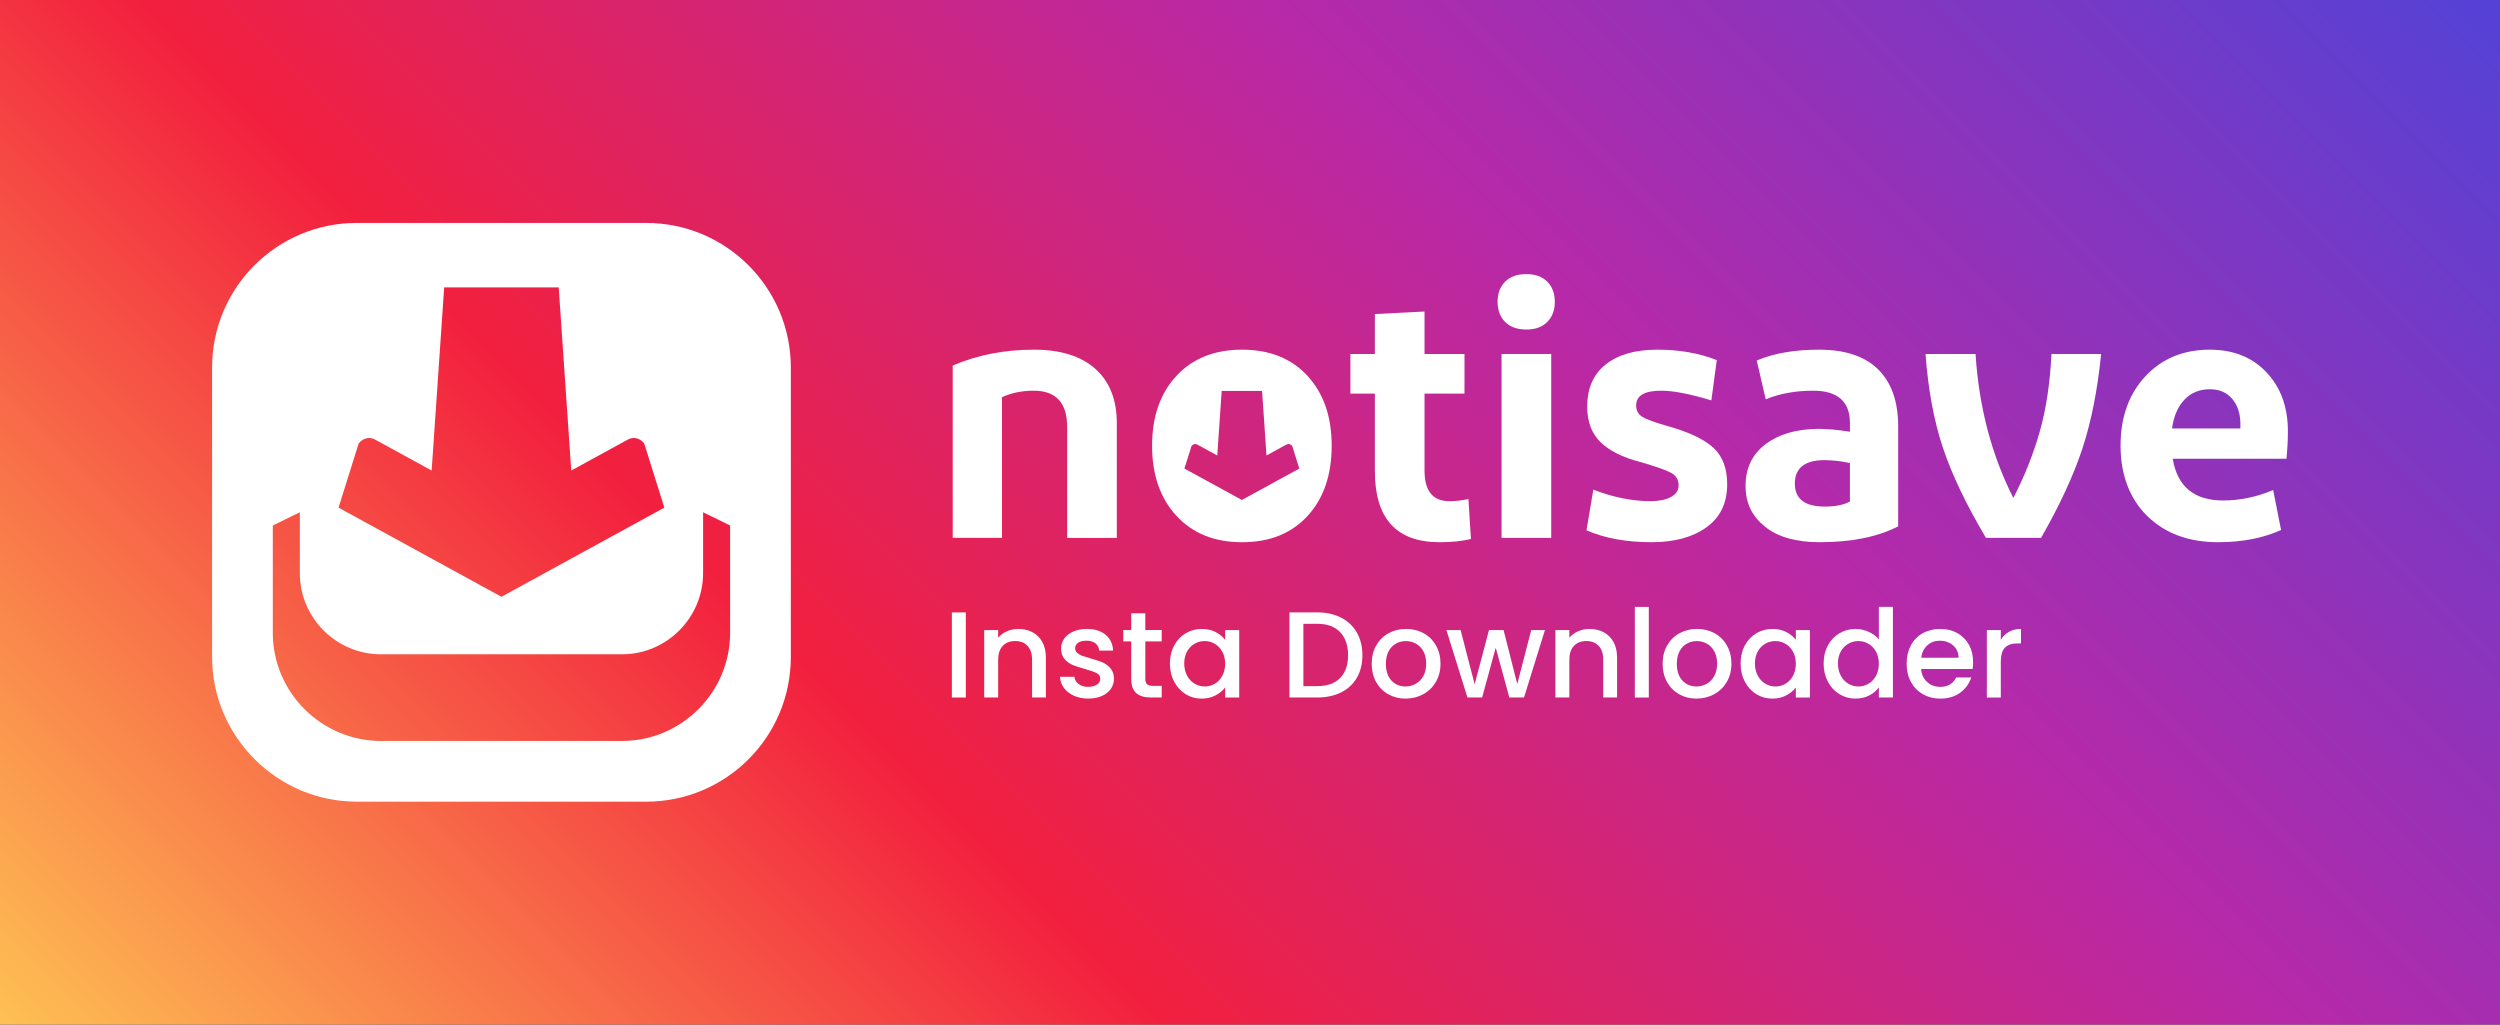
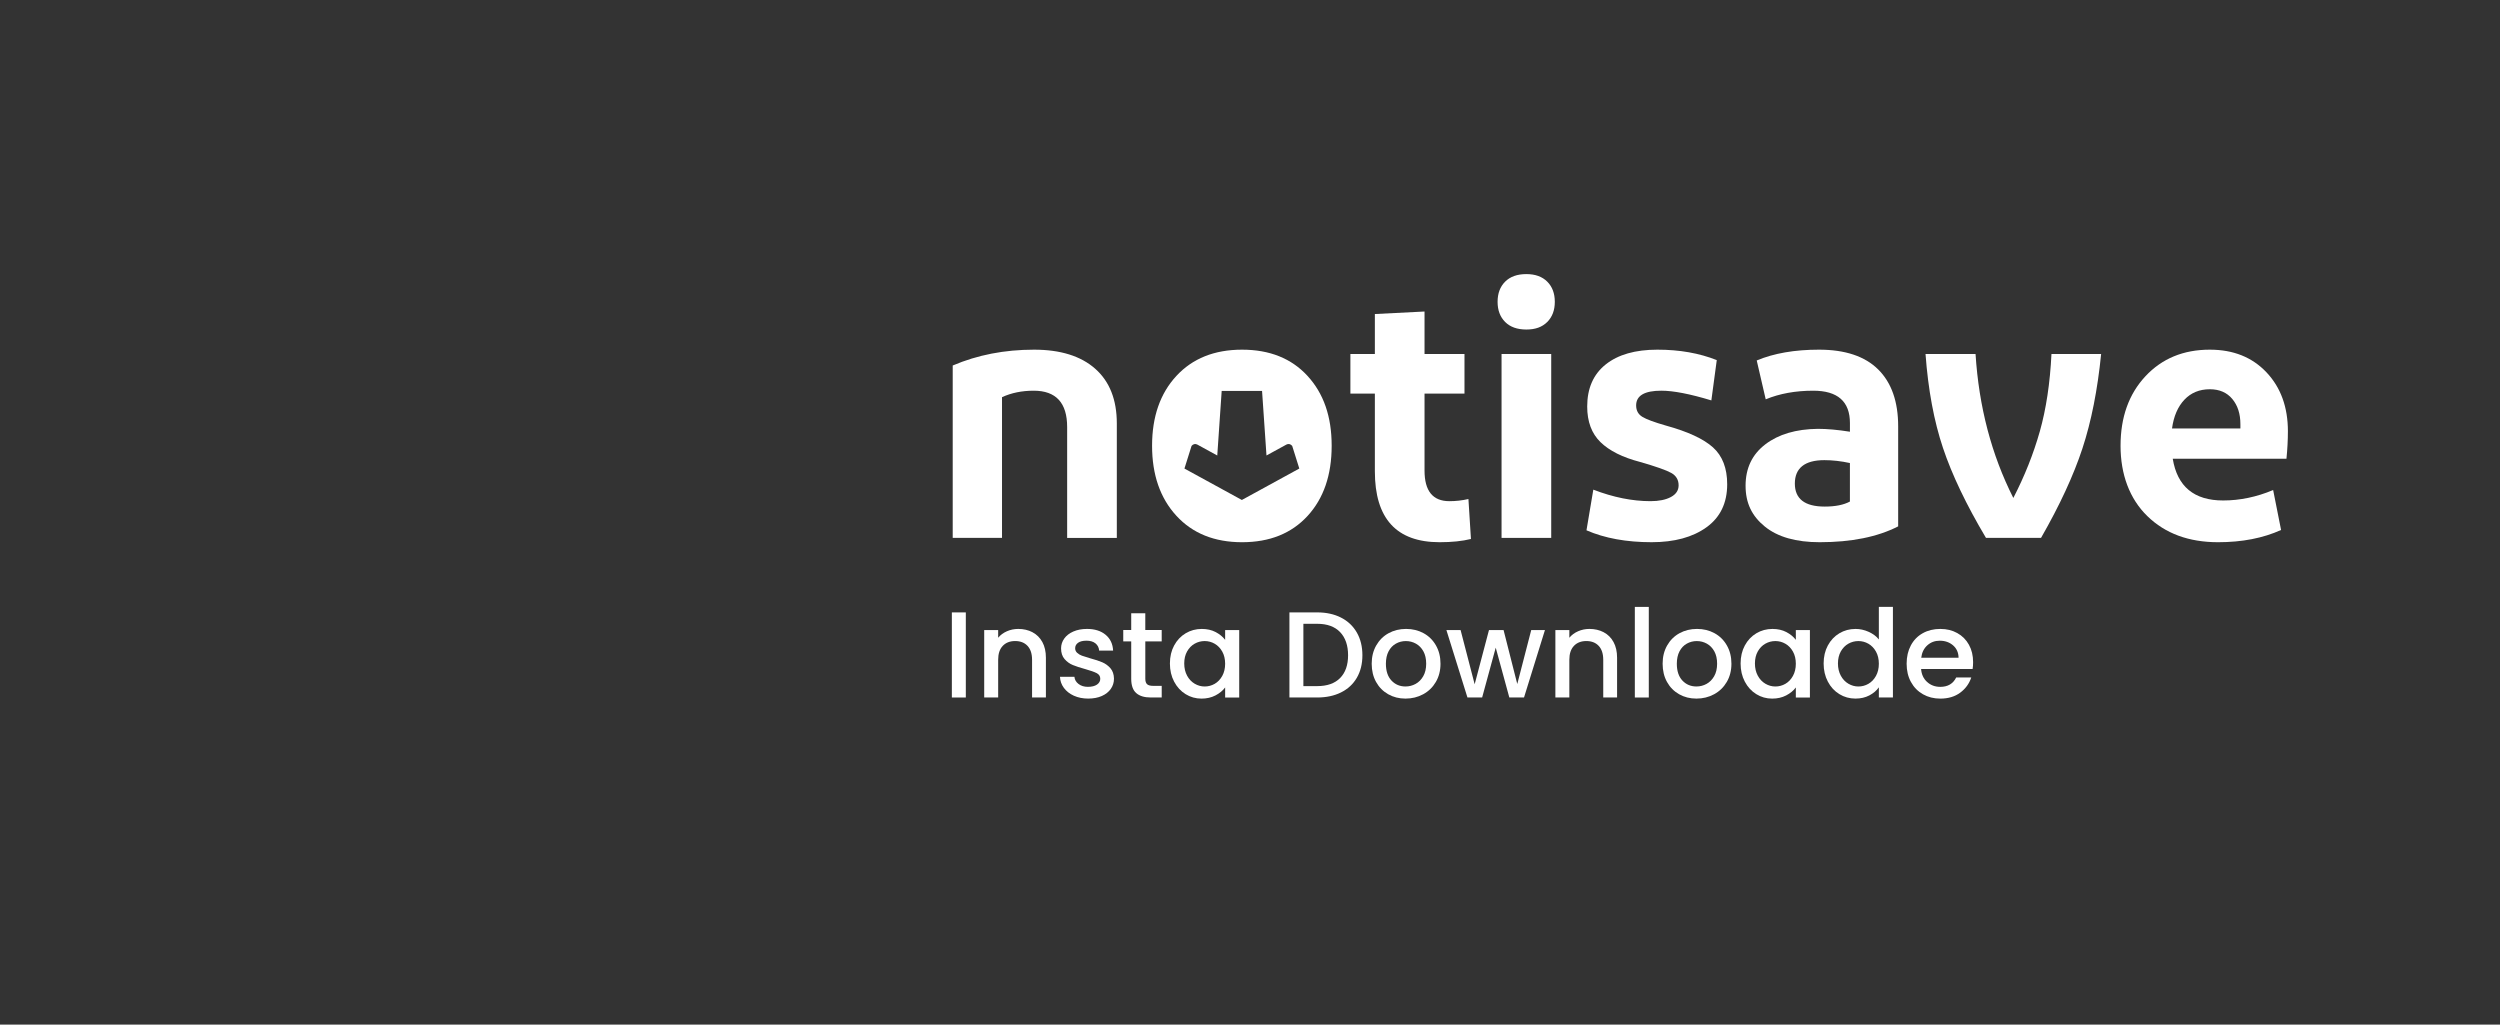
<svg xmlns="http://www.w3.org/2000/svg" id="Layer_1" data-name="Layer 1" viewBox="0 0 1984.18 813.18">
  <rect x="0" y="0" width="1984.18" height="813.18" fill="#333333" stroke="none" />
  <defs>
    <style>
      .cls-1, .cls-2 {
        fill: #fff;
      }

      .cls-2 {
        fill-rule: evenodd;
      }

      .cls-3 {
        fill: url(#linear-gradient);
      }
    </style>
    <linearGradient id="linear-gradient" x1="292.76" y1="1105.94" x2="1691.47" y2="-292.76" gradientUnits="userSpaceOnUse">
      <stop offset="0" stop-color="#fec053" />
      <stop offset=".33" stop-color="#f2203e" />
      <stop offset=".65" stop-color="#b729a8" />
      <stop offset="1" stop-color="#5342d6" />
    </linearGradient>
  </defs>
-   <rect class="cls-3" width="1984.24" height="813.18" />
  <g>
    <g>
      <g>
        <path class="cls-1" d="m869.25,292.66c-11.42-10.09-27.61-15.14-48.56-15.14-23.42,0-44.94,4.19-64.55,12.57v136.82h39.13v-111.68c7.43-3.43,15.8-5.14,25.14-5.14,17.71,0,26.56,9.62,26.56,28.85v87.98h39.42v-90.83c0-18.85-5.71-33.32-17.14-43.42Z" />
        <path class="cls-1" d="m1150.32,397.77c-13.14,0-19.71-8.09-19.71-24.28v-61.12h31.71v-31.42h-31.71v-33.71l-39.42,2v31.71h-19.42v31.42h19.42v61.7c0,37.52,17.14,56.27,51.41,56.27,9.71,0,18-.86,24.85-2.57l-2-31.71c-4.95,1.14-10,1.71-15.14,1.71Z" />
        <rect class="cls-1" x="1191.74" y="280.95" width="39.42" height="145.96" />
        <path class="cls-1" d="m1211.44,217.54c-7.24,0-12.85,2-16.85,6-4,4-6,9.33-6,16s2,12,6,16,9.61,6,16.85,6,12.57-2,16.57-6c4-4,6-9.33,6-16s-2-12-6-16c-4-4-9.52-6-16.57-6Z" />
        <path class="cls-1" d="m1322.27,337.79c-9.33-2.67-15.62-5-18.85-7-3.24-2-4.86-5-4.86-9,0-7.81,6.66-11.71,20-11.71,9.52,0,22.75,2.57,39.7,7.71l4.29-31.99c-13.9-5.52-29.61-8.28-47.13-8.28s-31.18,3.9-40.99,11.71c-9.81,7.81-14.71,18.95-14.71,33.42,0,12,3.52,21.42,10.57,28.28,7.04,6.85,17.52,12.1,31.42,15.71,12.57,3.62,20.8,6.52,24.71,8.71,3.9,2.19,5.85,5.48,5.85,9.85,0,4-2.05,7.1-6.14,9.28-4.1,2.19-9.48,3.28-16.14,3.28-14.47,0-29.61-3.04-45.42-9.14l-5.43,32.28c14.47,6.28,31.71,9.43,51.7,9.43,18.09,0,32.61-3.95,43.56-11.85,10.95-7.9,16.42-19.28,16.42-34.13,0-12.75-3.76-22.52-11.28-29.28-7.52-6.76-19.95-12.52-37.27-17.28Z" />
        <path class="cls-1" d="m1443.67,277.52c-19.24,0-35.71,2.85-49.41,8.57l7.14,30.85c11.04-4.57,23.61-6.85,37.71-6.85,19.42,0,29.13,8.57,29.13,25.71v6.85c-9.52-1.52-18-2.29-25.42-2.29-17.33.19-31.23,4.29-41.7,12.28-10.48,8-15.71,18.95-15.71,32.85s5.09,24.14,15.28,32.42c10.19,8.28,24.71,12.43,43.56,12.43,25.14,0,45.89-4.19,62.27-12.57v-79.41c0-19.61-5.29-34.65-15.85-45.13-10.57-10.47-26.23-15.71-46.99-15.71Zm24.56,120.54c-4.95,2.67-11.62,4-20,4-15.81,0-23.71-6.09-23.71-18.28s7.81-18.57,23.42-18.57c6.47,0,13.23.76,20.28,2.29v30.56Z" />
        <path class="cls-1" d="m1618.91,342.51c-5.05,17.81-12.04,35.37-20.99,52.7-17.33-34.28-27.33-72.36-29.99-114.26h-39.7c2.09,28.38,6.71,53.23,13.85,74.55,7.14,21.33,18.52,45.13,34.13,71.41h43.7c14.85-25.9,25.8-49.56,32.85-70.98,7.04-21.42,12-46.41,14.85-74.98h-39.42c-1.14,23.24-4.24,43.75-9.28,61.56Z" />
        <path class="cls-1" d="m1815.85,342.36c0-19.23-5.67-34.85-17-46.84-11.33-12-26.33-18-44.99-18-20.95,0-37.99,7.05-51.13,21.14-13.14,14.1-19.71,32.47-19.71,55.13s7.09,42.04,21.28,55.84c14.18,13.81,32.89,20.71,56.13,20.71,19.04,0,35.7-3.24,49.99-9.71l-6.29-31.71c-13.14,5.53-26.38,8.29-39.7,8.29-23.04,0-36.37-11.04-39.99-33.14h90.26c.76-7.61,1.14-14.85,1.14-21.71Zm-37.71-2.29h-54.27c1.33-9.71,4.61-17.33,9.85-22.85,5.23-5.52,11.95-8.28,20.14-8.28,7.61,0,13.57,2.57,17.85,7.71,4.29,5.14,6.43,11.81,6.43,20v3.43Z" />
        <path class="cls-1" d="m1037.77,298.37c-12.76-13.9-30.09-20.85-51.99-20.85s-39.27,6.95-52.13,20.85c-12.85,13.9-19.28,32.37-19.28,55.41s6.43,41.56,19.28,55.56c12.85,14,30.23,21,52.13,21s39.23-6.95,51.99-20.85c12.76-13.9,19.14-32.46,19.14-55.7s-6.38-41.51-19.14-55.41Zm-52.13,98.45l-45.58-24.94,5.64-17.97c1.21-1.5,3-1.93,4.55-1.08l15.86,8.68,3.51-51.24h32.04l3.51,51.23,15.86-8.68c1.55-.85,3.34-.42,4.55,1.08l5.64,17.97-45.58,24.94Z" />
      </g>
      <g>
        <path class="cls-1" d="m766.54,486.05v67.54h-11.08v-67.54h11.08Z" />
        <path class="cls-1" d="m819.45,501.79c3.34,1.75,5.94,4.34,7.83,7.77,1.88,3.43,2.82,7.58,2.82,12.44v31.58h-10.98v-29.93c0-4.8-1.2-8.47-3.6-11.03-2.4-2.56-5.67-3.84-9.81-3.84s-7.43,1.28-9.86,3.84c-2.43,2.56-3.64,6.23-3.64,11.03v29.93h-11.08v-53.54h11.08v6.12c1.81-2.2,4.13-3.92,6.95-5.15,2.82-1.23,5.81-1.85,8.99-1.85,4.21,0,7.99.88,11.32,2.62Z" />
        <path class="cls-1" d="m852.3,552.18c-3.34-1.52-5.98-3.59-7.92-6.22-1.94-2.62-2.98-5.55-3.11-8.79h11.47c.19,2.27,1.28,4.16,3.26,5.68,1.97,1.52,4.45,2.28,7.43,2.28s5.52-.6,7.24-1.8c1.71-1.2,2.58-2.74,2.58-4.62,0-2.01-.96-3.5-2.87-4.47-1.91-.97-4.94-2.04-9.09-3.21-4.02-1.1-7.29-2.17-9.82-3.21-2.53-1.03-4.71-2.62-6.56-4.76-1.85-2.14-2.77-4.96-2.77-8.45,0-2.85.84-5.46,2.53-7.82,1.68-2.36,4.1-4.23,7.24-5.59,3.14-1.36,6.75-2.04,10.83-2.04,6.09,0,11,1.54,14.72,4.62,3.72,3.08,5.72,7.27,5.98,12.58h-11.08c-.19-2.39-1.17-4.31-2.91-5.73-1.75-1.42-4.12-2.14-7.09-2.14s-5.15.55-6.71,1.65c-1.55,1.1-2.33,2.56-2.33,4.37,0,1.43.52,2.62,1.56,3.6,1.03.97,2.3,1.73,3.79,2.28,1.49.55,3.69,1.25,6.61,2.09,3.89,1.04,7.08,2.09,9.57,3.16,2.49,1.07,4.65,2.64,6.46,4.71,1.81,2.07,2.75,4.83,2.82,8.26,0,3.05-.84,5.77-2.53,8.16-1.68,2.4-4.07,4.28-7.14,5.64-3.08,1.36-6.69,2.04-10.84,2.04s-7.99-.76-11.32-2.28Z" />
        <path class="cls-1" d="m909,509.08v29.64c0,2.01.47,3.45,1.41,4.32.94.87,2.54,1.31,4.81,1.31h6.8v9.23h-8.75c-4.99,0-8.81-1.17-11.47-3.5-2.66-2.33-3.98-6.12-3.98-11.37v-29.64h-6.32v-9.04h6.32v-13.31h11.17v13.31h13.02v9.04h-13.02Z" />
        <path class="cls-1" d="m931.89,512.29c2.23-4.14,5.28-7.37,9.13-9.67,3.85-2.3,8.11-3.45,12.78-3.45,4.21,0,7.89.83,11.03,2.48,3.14,1.65,5.65,3.71,7.53,6.17v-7.77h11.17v53.54h-11.17v-7.97c-1.88,2.53-4.44,4.63-7.68,6.32-3.24,1.68-6.93,2.53-11.08,2.53-4.6,0-8.81-1.18-12.63-3.55-3.82-2.36-6.85-5.67-9.09-9.91-2.24-4.24-3.35-9.05-3.35-14.43s1.12-10.14,3.35-14.29Zm38.19,4.86c-1.52-2.72-3.51-4.79-5.98-6.22-2.46-1.42-5.12-2.14-7.97-2.14s-5.51.7-7.97,2.09c-2.46,1.39-4.46,3.43-5.98,6.12-1.52,2.69-2.28,5.88-2.28,9.57s.76,6.93,2.28,9.72c1.52,2.79,3.53,4.91,6.03,6.37,2.49,1.46,5.13,2.19,7.92,2.19s5.51-.71,7.97-2.14c2.46-1.42,4.45-3.51,5.98-6.27,1.52-2.75,2.28-5.98,2.28-9.67s-.76-6.9-2.28-9.62Z" />
        <path class="cls-1" d="m1064.34,490.18c5.41,2.75,9.59,6.7,12.54,11.85,2.95,5.15,4.42,11.16,4.42,18.03s-1.48,12.83-4.42,17.88c-2.95,5.05-7.13,8.93-12.54,11.61-5.41,2.69-11.71,4.03-18.9,4.03h-22.06v-67.54h22.06c7.19,0,13.49,1.38,18.9,4.13Zm-.73,47.96c4.21-4.28,6.32-10.3,6.32-18.07s-2.1-13.96-6.32-18.37c-4.21-4.41-10.27-6.61-18.17-6.61h-10.98v49.46h10.98c7.9,0,13.96-2.14,18.17-6.41Z" />
        <path class="cls-1" d="m1101.8,551.01c-4.08-2.3-7.29-5.54-9.62-9.72-2.33-4.18-3.5-9.02-3.5-14.53s1.2-10.27,3.59-14.48c2.4-4.21,5.67-7.45,9.81-9.72,4.15-2.27,8.78-3.4,13.9-3.4s9.75,1.13,13.9,3.4c4.14,2.27,7.42,5.51,9.81,9.72,2.4,4.21,3.6,9.04,3.6,14.48s-1.23,10.27-3.69,14.48c-2.46,4.21-5.82,7.47-10.06,9.77-4.25,2.3-8.93,3.45-14.04,3.45s-9.62-1.15-13.7-3.45Zm21.72-8.21c2.49-1.36,4.52-3.4,6.07-6.12,1.56-2.72,2.33-6.03,2.33-9.91s-.74-7.17-2.23-9.86c-1.49-2.69-3.47-4.71-5.93-6.07-2.46-1.36-5.12-2.04-7.97-2.04s-5.49.68-7.92,2.04c-2.43,1.36-4.36,3.39-5.78,6.07-1.42,2.69-2.14,5.98-2.14,9.86,0,5.77,1.47,10.22,4.42,13.36,2.95,3.14,6.66,4.71,11.13,4.71,2.85,0,5.52-.68,8.02-2.04Z" />
        <path class="cls-1" d="m1226.19,500.04l-16.62,53.54h-11.66l-10.79-39.55-10.79,39.55h-11.66l-16.71-53.54h11.27l11.17,43.05,11.37-43.05h11.57l10.88,42.85,11.08-42.85h10.88Z" />
        <path class="cls-1" d="m1272.79,501.79c3.34,1.75,5.94,4.34,7.82,7.77,1.88,3.43,2.82,7.58,2.82,12.44v31.58h-10.98v-29.93c0-4.8-1.2-8.47-3.6-11.03-2.4-2.56-5.67-3.84-9.81-3.84s-7.43,1.28-9.86,3.84c-2.43,2.56-3.64,6.23-3.64,11.03v29.93h-11.08v-53.54h11.08v6.12c1.81-2.2,4.13-3.92,6.95-5.15,2.82-1.23,5.81-1.85,8.99-1.85,4.21,0,7.99.88,11.32,2.62Z" />
        <path class="cls-1" d="m1308.6,481.68v71.91h-11.08v-71.91h11.08Z" />
        <path class="cls-1" d="m1332.7,551.01c-4.08-2.3-7.29-5.54-9.62-9.72-2.33-4.18-3.5-9.02-3.5-14.53s1.2-10.27,3.59-14.48c2.4-4.21,5.67-7.45,9.81-9.72,4.15-2.27,8.78-3.4,13.9-3.4s9.75,1.13,13.9,3.4c4.14,2.27,7.42,5.51,9.81,9.72,2.4,4.21,3.6,9.04,3.6,14.48s-1.23,10.27-3.69,14.48c-2.46,4.21-5.82,7.47-10.06,9.77-4.25,2.3-8.93,3.45-14.04,3.45s-9.62-1.15-13.7-3.45Zm21.72-8.21c2.49-1.36,4.52-3.4,6.07-6.12,1.56-2.72,2.33-6.03,2.33-9.91s-.74-7.17-2.23-9.86c-1.49-2.69-3.47-4.71-5.93-6.07-2.46-1.36-5.12-2.04-7.97-2.04s-5.49.68-7.92,2.04c-2.43,1.36-4.36,3.39-5.78,6.07-1.42,2.69-2.14,5.98-2.14,9.86,0,5.77,1.47,10.22,4.42,13.36,2.95,3.14,6.66,4.71,11.13,4.71,2.85,0,5.52-.68,8.02-2.04Z" />
        <path class="cls-1" d="m1384.83,512.29c2.23-4.14,5.28-7.37,9.13-9.67,3.85-2.3,8.11-3.45,12.78-3.45,4.21,0,7.89.83,11.03,2.48,3.14,1.65,5.65,3.71,7.53,6.17v-7.77h11.17v53.54h-11.17v-7.97c-1.88,2.53-4.44,4.63-7.68,6.32-3.24,1.68-6.93,2.53-11.08,2.53-4.6,0-8.81-1.18-12.63-3.55s-6.85-5.67-9.09-9.91c-2.24-4.24-3.35-9.05-3.35-14.43s1.12-10.14,3.35-14.29Zm38.19,4.86c-1.52-2.72-3.51-4.79-5.98-6.22-2.46-1.42-5.12-2.14-7.97-2.14s-5.51.7-7.97,2.09c-2.46,1.39-4.46,3.43-5.98,6.12-1.52,2.69-2.28,5.88-2.28,9.57s.76,6.93,2.28,9.72c1.52,2.79,3.53,4.91,6.03,6.37,2.49,1.46,5.13,2.19,7.92,2.19s5.51-.71,7.97-2.14c2.46-1.42,4.45-3.51,5.98-6.27,1.52-2.75,2.28-5.98,2.28-9.67s-.76-6.9-2.28-9.62Z" />
        <path class="cls-1" d="m1450.72,512.29c2.23-4.14,5.28-7.37,9.13-9.67,3.85-2.3,8.14-3.45,12.88-3.45,3.5,0,6.95.76,10.35,2.28,3.4,1.52,6.1,3.55,8.11,6.07v-25.85h11.17v71.91h-11.17v-8.07c-1.81,2.59-4.32,4.73-7.53,6.41-3.21,1.68-6.88,2.53-11.03,2.53-4.67,0-8.93-1.18-12.78-3.55-3.86-2.36-6.9-5.67-9.13-9.91-2.24-4.24-3.35-9.05-3.35-14.43s1.12-10.14,3.35-14.29Zm38.19,4.86c-1.52-2.72-3.51-4.79-5.98-6.22-2.46-1.42-5.12-2.14-7.97-2.14s-5.51.7-7.97,2.09c-2.46,1.39-4.46,3.43-5.98,6.12-1.52,2.69-2.28,5.88-2.28,9.57s.76,6.93,2.28,9.72c1.52,2.79,3.53,4.91,6.03,6.37,2.49,1.46,5.13,2.19,7.92,2.19s5.51-.71,7.97-2.14c2.46-1.42,4.45-3.51,5.98-6.27,1.52-2.75,2.28-5.98,2.28-9.67s-.76-6.9-2.28-9.62Z" />
-         <path class="cls-1" d="m1565.63,530.95h-40.91c.32,4.28,1.91,7.71,4.76,10.3,2.85,2.59,6.35,3.89,10.49,3.89,5.96,0,10.17-2.49,12.63-7.48h11.95c-1.62,4.92-4.55,8.96-8.8,12.1-4.24,3.14-9.51,4.71-15.79,4.71-5.12,0-9.7-1.15-13.75-3.45-4.05-2.3-7.23-5.54-9.52-9.72-2.3-4.18-3.45-9.02-3.45-14.53s1.12-10.35,3.35-14.53c2.23-4.18,5.38-7.4,9.43-9.67,4.05-2.27,8.7-3.4,13.94-3.4s9.55,1.1,13.51,3.3c3.95,2.2,7.03,5.3,9.23,9.28,2.2,3.99,3.3,8.57,3.3,13.75,0,2.01-.13,3.83-.39,5.44Zm-11.17-8.94c-.07-4.08-1.52-7.35-4.37-9.81-2.85-2.46-6.38-3.69-10.59-3.69-3.82,0-7.09,1.21-9.81,3.64-2.72,2.43-4.34,5.72-4.86,9.86h29.64Z" />
-         <path class="cls-1" d="m1594.44,501.45c2.69-1.52,5.88-2.28,9.57-2.28v11.47h-2.82c-4.34,0-7.63,1.1-9.86,3.3-2.23,2.2-3.35,6.03-3.35,11.47v28.18h-11.08v-53.54h11.08v7.77c1.62-2.72,3.77-4.84,6.46-6.37Z" />
+         <path class="cls-1" d="m1565.63,530.95h-40.91c.32,4.28,1.91,7.71,4.76,10.3,2.85,2.59,6.35,3.89,10.49,3.89,5.96,0,10.17-2.49,12.63-7.48h11.95c-1.62,4.92-4.55,8.96-8.8,12.1-4.24,3.14-9.51,4.71-15.79,4.71-5.12,0-9.7-1.15-13.75-3.45-4.05-2.3-7.23-5.54-9.52-9.72-2.3-4.18-3.45-9.02-3.45-14.53s1.12-10.35,3.35-14.53c2.23-4.18,5.38-7.4,9.43-9.67,4.05-2.27,8.7-3.4,13.94-3.4s9.55,1.1,13.51,3.3c3.95,2.2,7.03,5.3,9.23,9.28,2.2,3.99,3.3,8.57,3.3,13.75,0,2.01-.13,3.83-.39,5.44Zm-11.17-8.94c-.07-4.08-1.52-7.35-4.37-9.81-2.85-2.46-6.38-3.69-10.59-3.69-3.82,0-7.09,1.21-9.81,3.64-2.72,2.43-4.34,5.72-4.86,9.86h29.64" />
      </g>
    </g>
-     <path class="cls-2" d="m512.87,176.93h-229.76c-63.39,0-114.78,51.39-114.78,114.78v229.76c0,63.13,51.65,114.79,114.79,114.79h229.76c63.39,0,114.78-51.39,114.78-114.78v-229.76c0-63.39-51.39-114.78-114.78-114.78Zm-228.17,174.99c3.43-4.27,8.51-5.48,12.91-3.08l44.98,24.62,9.95-145.34h90.89l9.95,145.34,44.98-24.62c4.39-2.4,9.47-1.19,12.91,3.08l16,50.97-129.29,70.76-129.29-70.76,16-50.97Zm294.76,69.87v80.47c0,47.26-38.53,85.81-85.79,85.81h-191.36c-47.16,0-85.79-38.55-85.79-85.81v-85.21l21.45-10.46v48.35c0,35.47,28.97,64.36,64.34,64.36h191.36c35.4,0,64.36-28.96,64.36-64.36v-48.35l21.43,10.46v4.74Z" />
  </g>
</svg>